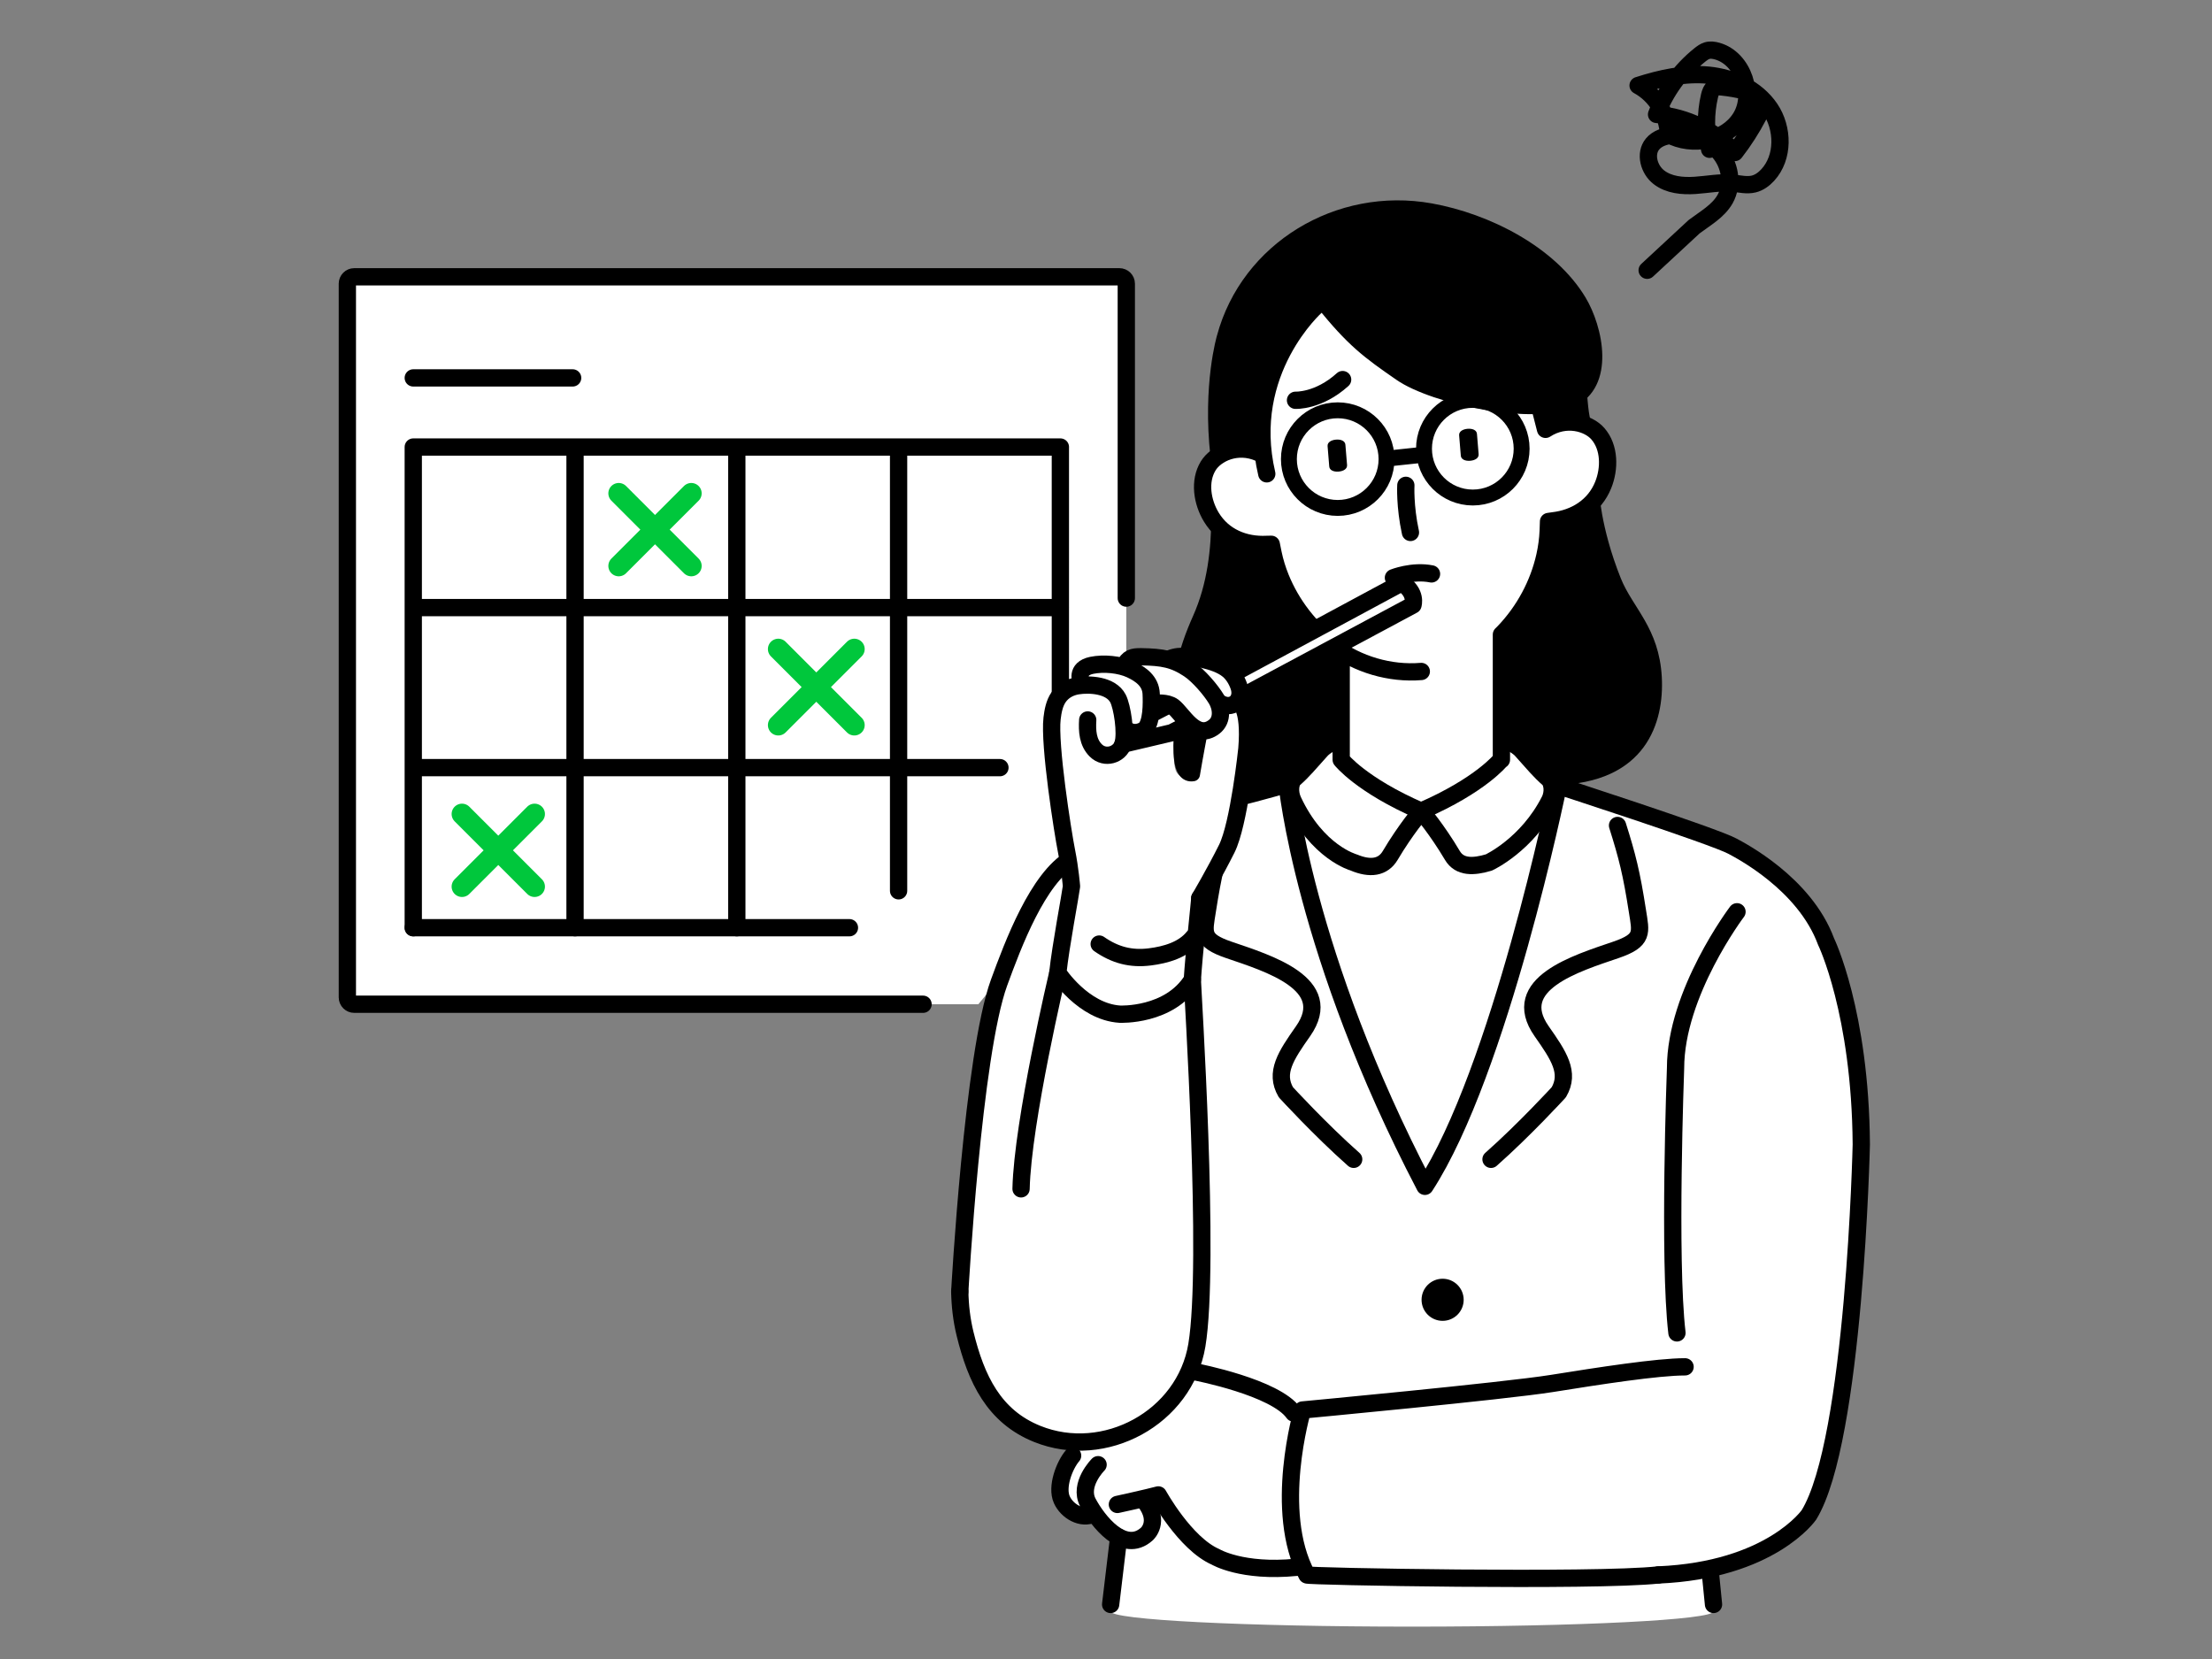
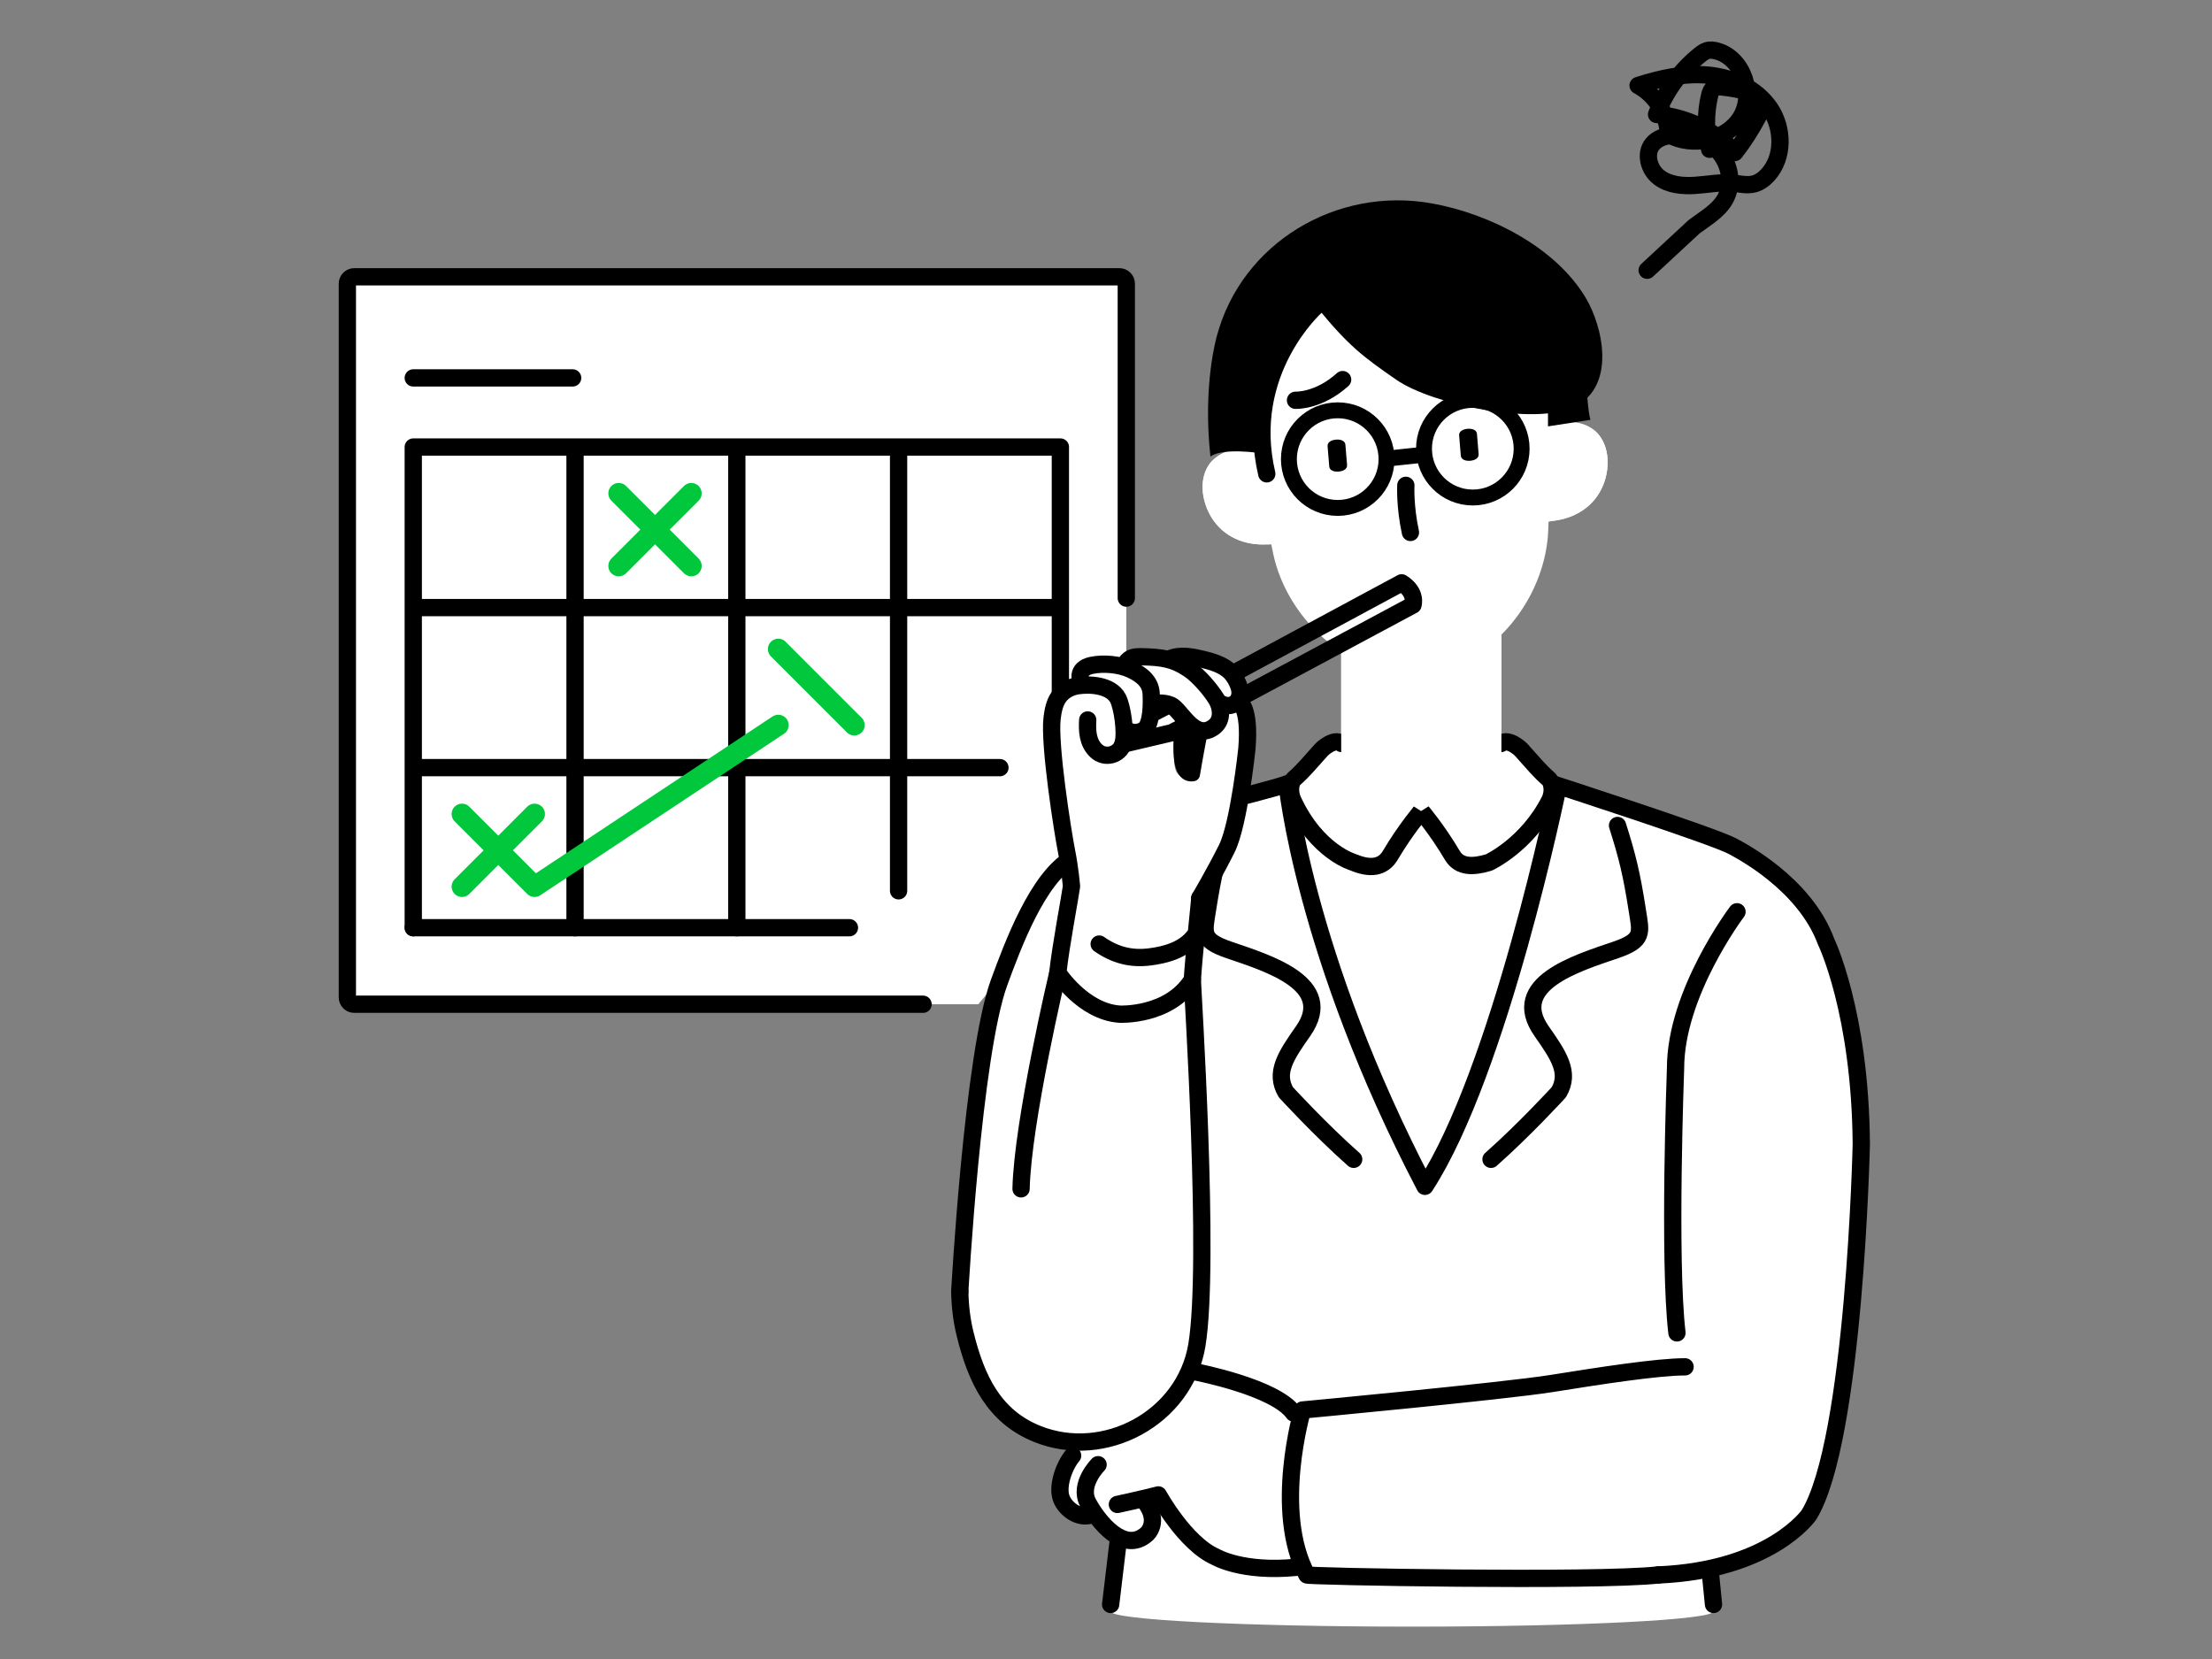
<svg xmlns="http://www.w3.org/2000/svg" xmlns:xlink="http://www.w3.org/1999/xlink" width="320" height="240" viewBox="0 0 320 240">
  <rect x="0" y="0" width="320" height="240" fill="#808080" stroke="none" />
  <defs>
    <path id="prefix__a" d="M0 0H320V240H0z" />
  </defs>
  <g fill="none" fill-rule="evenodd">
    <mask id="prefix__b" fill="#fff">
      <use xlink:href="#prefix__a" />
    </mask>
    <g mask="url(#prefix__b)">
      <g>
        <path fill="#FFF" d="M112.937 112.255V34.042c0-.553-.448-1-1-1H1.25c-.552 0-1 .447-1 1V137.279c0 .553.448 1 1 1h90.284" transform="translate(50 7)" />
-         <path fill="#000" d="M174.807 106.577c13.41-.227 15.95-9.16 15.598-15.625-.39-7.117-4.215-10.007-5.933-14.297-3.003-7.498-3.162-12.949-3.162-12.949L166.9 66.75l.11 27.043.146 5.908s3.35 1.14 5.099 3.547M136.193 106.388c-8.203 2.66-13.008-4.444-15.173-9.087-2.3-4.935-.503-10.524 1.592-15.234 2.045-4.598 2.613-9.57 2.625-14.501l12.843.102 7.759 9.6-1.76 23.29" transform="translate(50 7)" />
        <path fill="#FFF" d="M214.167 129.21c-3.125-8.452-12.475-13.21-13.505-13.78-2.664-1.47-24.166-8.785-24.166-8.785l-40.303-.257c-.827.413-8.833 2.428-8.833 2.428-19.015 3.308-23.22 9.672-23.22 9.672-4.87 2.802-9.411 14.393-10.606 21.792-1.76 10.887-4.687 37.573-4.687 37.573-.552 18.74 9.362 21.61 9.362 21.61 5.687 2.728 11.632 2.036 16.406 0l-2.78 15.909-.163 10.736h85.214l.56-5.409-.093-.787c10.543-2.275 14.335-7.756 14.335-7.756 6.614-10.746 7.578-53.6 7.578-53.6-.138-19.153-5.1-29.347-5.1-29.347" transform="translate(50 7)" />
        <path fill="#FFF" d="M137.137 197.413c-2.618-3.72-14.099-5.932-14.099-5.932s-5.469 8.931-17.18 10.31c-1.19 1.39-3.078 6.32-2.249 8.163.747 1.663 2.856 2.933 4.593 2.064l.15-.059c1.767 2.543 4.831 5.43 7.566 2.953 0 0 1.98-1.745-.276-4.685l-.368-.403c.91-.21 1.775-.419 2.297-.56 0 0 3.858 7.026 8.267 8.955 0 0 3.818 2.297 11.712 1.516-1.79-4.548-.413-22.322-.413-22.322M136.193 106.388s2.388 10.91 6.174 23.79l3.083 8.471 6.254 17.19c1.557 3.492 2.768 6.224 4.433 8.78 10.839-16.635 20.359-57.974 20.359-57.974l-40.303-.257z" transform="translate(50 7)" />
        <path fill="#FFF" d="M182.412 58.345c-.201-.955-.605-1.853-1.254-2.598l-.092-.094c-.06-.065-.12-.13-.187-.192-.056-.054-.12-.103-.182-.154-.046-.04-.088-.08-.137-.116-.087-.067-.182-.13-.277-.193-.027-.018-.052-.037-.08-.055-.11-.07-.226-.135-.344-.198l-.047-.026c-.965-.501-2.195-.775-3.495-.62l-2.655-10.453-20.618-12.86-13.08.223-8.202 15.74-.545 11.44c-1.865-.506-3.616-.097-4.88.696-.133.084-.261.17-.383.263l-.04.032c-.107.082-.211.166-.31.253-.035.032-.066.066-.1.098-.071.068-.145.135-.211.205-.057.062-.108.126-.16.189-.037.043-.077.085-.111.129-.083.108-.16.218-.228.328-.173.28-.316.573-.432.875-.347.906-.446 1.893-.356 2.873.03.327.08.653.15.975.21.967.59 1.897 1.08 2.704.439.72.959 1.336 1.543 1.853.584.518 1.232.936 1.924 1.259 1.385.646 2.95.912 4.542.832h.135l.124-.002.126-.002c.083-.002.176-.005.28-.01.085.433.173.87.268 1.324.25 1.2.613 2.377 1.074 3.517 1.565 3.867 4.235 7.336 7.624 9.878l.01.007c.367.275.748.533 1.138.78v15.66l11.556 7.434 11.623-7.434V84.8c.126-.124.254-.247.376-.374 2.928-3.062 4.995-6.92 5.907-10.992.269-1.2.436-2.42.486-3.645.019-.462.034-.91.048-1.35l.274-.035.139-.02.106-.017.09-.014.015-.003.034-.006c.792-.09 1.563-.265 2.294-.525 1.096-.39 2.1-.973 2.949-1.75.283-.26.549-.54.795-.843.49-.606.904-1.3 1.218-2.08.352-.877.575-1.857.624-2.845.033-.66-.012-1.32-.146-1.957" transform="translate(50 7)" />
        <g>
          <path fill="#FFF" d="M8.078.24c-1.086-.86-2.858.853-2.858.853C3.441 3.08 2.464 4.257 1.224 5.336.66 5.827.47 7.248 1.05 8.494c3.503 7.514 8.778 8.952 8.786 8.956 2.365.997 4.233.755 5.284-1.022 2.236-3.78 4.493-6.408 4.493-6.408" transform="translate(50 7) translate(136 100.319)" />
          <path stroke="#000" stroke-linecap="round" stroke-linejoin="round" stroke-width="2.5" d="M8.078.24c-1.086-.86-2.858.853-2.858.853C3.441 3.08 2.464 4.257 1.224 5.336.66 5.827.47 7.248 1.05 8.494c3.503 7.514 8.778 8.952 8.786 8.956 2.365.997 4.233.755 5.284-1.022 2.236-3.78 4.493-6.408 4.493-6.408" transform="translate(50 7) translate(136 100.319)" />
        </g>
        <g>
          <path fill="#FFF" d="M12.149.24c1.086-.86 2.859.853 2.859.853 1.778 1.987 2.755 3.164 3.996 4.243.564.491.795 1.932.173 3.158-3.252 6.406-8.778 8.953-8.786 8.956-2.225.664-4.233.755-5.284-1.022C2.87 12.648.614 10.02.614 10.02" transform="translate(50 7) translate(155 100.319)" />
          <path stroke="#000" stroke-linecap="round" stroke-linejoin="round" stroke-width="2.5" d="M12.149.24c1.086-.86 2.859.853 2.859.853 1.778 1.987 2.755 3.164 3.996 4.243.564.491.795 1.932.173 3.158-3.252 6.406-8.778 8.953-8.786 8.956-2.225.664-4.233.755-5.284-1.022C2.87 12.648.614 10.02.614 10.02" transform="translate(50 7) translate(155 100.319)" />
        </g>
        <path fill="#FFF" d="M144.024 84.463L144.024 102.904 155.58 110.338 167.203 102.904 167.203 84.463M137.163 71.24c-1.816.548-3.918.513-3.918.513-3.185.16-6.258-1.066-8.008-3.944-1.308-2.153-1.827-5.184-.443-7.427 1.097-1.778 4.198-3.297 7.436-1.835 0 0 2.924 1.266 3.466 2.464M170.73 68.48c1.88.244 3.948-.134 3.948-.134 3.168-.362 6-2.074 7.256-5.2.94-2.337.955-5.412-.777-7.4-1.372-1.573-4.679-2.566-7.635-.595 0 0-2.679 1.728-3.017 2.997" transform="translate(50 7)" />
        <path fill="#000" d="M143.274 56.597c-.71.06-1.264.401-1.219.948l.241 2.941c.045.547.647.795 1.358.736.712-.059 1.265-.4 1.22-.948l-.242-2.94c-.045-.548-.647-.796-1.358-.737M162.307 55.032c-.71.058-1.265.401-1.22.947l.242 2.942c.045.547.647.794 1.358.736.712-.059 1.265-.4 1.22-.948l-.242-2.942c-.045-.546-.647-.794-1.358-.735" transform="translate(50 7)" />
-         <path stroke="#000" stroke-linecap="round" stroke-linejoin="round" stroke-width="2.5" d="M155.613 90.138c-4.543.374-9.2-1.026-12.737-3.68M132.16 58.52c-3.213-1.41-6.277.098-7.366 1.862-1.384 2.244-.866 5.275.443 7.428 1.75 2.878 4.823 4.104 8.007 3.943 0 0 .258.004.666-.013.084.432.173.87.267 1.323.25 1.2.614 2.378 1.075 3.517 1.565 3.867 4.234 7.336 7.624 9.878.37.278.755.539 1.148.788v15.659s2.863 3.663 11.556 7.434c8.694-3.771 11.557-7.434 11.557-7.434h.066V84.8c.126-.124.253-.247.375-.374 2.93-3.062 4.996-6.92 5.908-10.991.268-1.2.435-2.42.486-3.645.02-.463.034-.91.047-1.35.405-.05.66-.095.66-.095 3.167-.362 5.998-2.074 7.254-5.2.94-2.337.956-5.412-.776-7.4-1.363-1.562-4.632-2.548-7.572-.633l-1.143-4.484M151.58 76.575s2.755-1.103 5.511-.55" transform="translate(50 7)" />
        <path fill="#FFF" d="M197.886 226.108c0 1.221-19.322 2.21-43.607 2.21s-43.607-.989-43.607-2.21c0-1.22 19.322-2.21 43.607-2.21s43.607.99 43.607 2.21" transform="translate(50 7)" />
        <path stroke="#000" stroke-linecap="round" stroke-linejoin="round" stroke-width="2.5" d="M111.836 215.372L110.672 225.109M197.446 220.699L197.886 225.108" transform="translate(50 7)" />
-         <path fill="#000" d="M161.743 181.035c0 1.683-1.364 3.046-3.046 3.046-1.683 0-3.046-1.363-3.046-3.046 0-1.682 1.363-3.046 3.046-3.046 1.682 0 3.046 1.364 3.046 3.046" transform="translate(50 7)" />
        <path stroke="#000" stroke-linecap="round" stroke-linejoin="round" stroke-width="2.5" d="M184.001 112.418c1.414 4.48 2.021 6.873 2.882 12.4.482 3.099.943 4.207-3.113 5.594-5.675 1.94-15.565 4.91-10.746 11.772 2.481 3.53 4.133 6.002 2.48 8.828 0 0-4.968 5.428-9.806 9.702M127.528 112.418c-1.414 4.48-2.021 6.873-2.882 12.4-.482 3.099-.943 4.207 3.114 5.594 5.674 1.94 15.564 4.91 10.745 11.772-2.481 3.53-4.133 6.002-2.48 8.828 0 0 4.968 5.428 9.806 9.702M156.137 164.62c10.839-16.636 19.222-57.605 19.222-57.605M136.193 106.388s2.365 24.57 19.944 58.23M127.36 108.817s8.006-2.016 8.833-2.429M88.846 179.854s1.9-34.36 5.687-44.716c2.016-5.51 5.605-15.114 10.474-17.916" transform="translate(50 7)" />
        <path stroke="#000" stroke-linecap="round" stroke-linejoin="round" stroke-width="2.5" d="M174.472 106.35s23.526 7.61 26.189 9.08c1.03.57 10.38 5.329 13.506 13.78 0 0 4.96 10.194 5.098 29.346 0 0-.963 42.854-7.577 53.6 0 0-5.515 7.992-21.778 8.683" transform="translate(50 7)" />
        <path stroke="#000" stroke-linecap="round" stroke-linejoin="round" stroke-width="2.5" d="M193.772 190.733c-3.996 0-12.4 1.307-19.29 2.409-6.889 1.102-36.055 3.835-36.055 3.835M201.284 124.902s-8.89 11.748-8.89 22.632c0 0-1.037 27.817.203 38.29M111.647 210.64s4.409-.963 5.925-1.377c0 0 3.858 7.027 8.267 8.957 0 0 3.817 2.296 11.712 1.515M138.427 196.977s-4.321 14.628.639 23.86c-.43.222 41.72 1.008 50.843.002M123.039 191.482s11.48 2.21 14.099 5.931" transform="translate(50 7)" />
        <path stroke="#000" stroke-linecap="round" stroke-linejoin="round" stroke-width="2.5" d="M108.856 204.89s-2.858 2.857-1.48 5.475c1.354 2.574 5.195 7.578 8.542 4.547 0 0 1.98-1.745-.275-4.685" transform="translate(50 7)" />
        <path stroke="#000" stroke-linecap="round" stroke-linejoin="round" stroke-width="2.5" d="M105.171 203.578c-1.19 1.39-2.39 4.533-1.562 6.375.748 1.664 2.856 2.934 4.593 2.065M153.377 63.21s-.166 2.993.665 6.817M137.415 50.906s3.325.167 6.817-2.993" transform="translate(50 7)" />
        <path fill="#000" d="M125.11 59.053c-1.163-10.475.944-17.506.944-17.506 3.595-13.356 17.237-21.616 31.093-19.12 8.32 1.496 17.823 6.285 22.228 13.615 2.486 4.138 4.504 12.818-1.613 15.803-5.714 2.791-20.602-.346-25.715-3.877-4.656-3.214-7.095-4.988-11.64-10.697 0 0-7.094 7.04-8.178 21.276 0 0-5.345-.824-7.119.506" transform="translate(50 7)" />
        <path stroke="#000" stroke-linecap="round" stroke-linejoin="round" stroke-width="2.5" d="M140.407 37.272s-10.64 9.395-7.149 24.276" transform="translate(50 7)" />
        <path stroke="#000" stroke-linecap="round" stroke-linejoin="round" stroke-width="2.3" d="M150.583 59.418c0 3.9-3.162 7.062-7.062 7.062-3.9 0-7.062-3.162-7.062-7.062 0-3.9 3.162-7.062 7.062-7.062 3.9 0 7.062 3.162 7.062 7.062zM170.128 57.912c0 3.9-3.162 7.062-7.062 7.062-3.9 0-7.062-3.162-7.062-7.062 0-3.9 3.162-7.062 7.062-7.062 3.9 0 7.062 3.162 7.062 7.062zM151.049 59.303L154.956 58.887" transform="translate(50 7)" />
        <path stroke="#000" stroke-linecap="round" stroke-linejoin="round" stroke-width="2.5" d="M197.323 14.597c-.599-2.522-.606-5.183-.02-7.708.104-.45.26-.94.655-1.18.324-.195.732-.172 1.11-.133 1.171.12 2.334.324 3.477.612.967.243 2.07.698 2.296 1.67.15.64-.146 1.292-.449 1.875-.977 1.875-2.123 3.662-3.42 5.331-2.909-3.163-7.04-5.174-11.325-5.51 1.273-3.359 3.461-6.366 6.265-8.61.316-.252.648-.5 1.035-.616.483-.145 1.006-.069 1.491.071 3.786 1.092 5.456 6.294 3.37 9.637-2.087 3.343-6.99 4.307-10.45 2.418-.09-2.907-1.823-5.708-4.383-7.086 3.303-1.06 6.773-1.832 10.225-1.489 3.452.343 6.907 1.937 8.856 4.807 1.95 2.87 2.023 7.086-.328 9.638-.55.597-1.234 1.102-2.024 1.295-.989.242-2.022-.024-3.036-.122-1.816-.174-3.635.202-5.455.322-1.82.12-3.777-.058-5.223-1.17-1.447-1.113-2.086-3.408-.924-4.815.68-.823 1.783-1.166 2.844-1.283 2.455-.27 5.077.537 6.727 2.375 1.65 1.838 2.142 4.727.924 6.876-.996 1.756-2.872 2.781-4.484 3.998l-6.79 6.297M112.937 79.526V34.042c0-.553-.448-1-1-1H1.25c-.552 0-1 .447-1 1V137.279c0 .553.448 1 1 1h82.284M9.785 127.208L72.885 127.208" transform="translate(50 7)" />
        <path stroke="#000" stroke-linecap="round" stroke-linejoin="round" stroke-width="2.5" d="M103.398 57.807L103.402 57.67 9.785 57.67M33.188 57.67L33.188 127.208M56.592 57.67L56.592 127.208M79.995 57.67L79.995 121.869M9.785 80.895L103.403 80.895M9.785 104.051L94.656 104.051M9.785 57.67L9.785 127.208M103.398 99.702L103.398 57.806" transform="translate(50 7)" />
-         <path stroke="#00C73C" stroke-linecap="round" stroke-linejoin="round" stroke-width="3" d="M27.334 110.762L16.834 121.262M16.834 110.762L27.334 121.262M73.59 86.899L62.59 97.899M62.59 86.899L73.59 97.899M50.007 64.37L39.507 74.87M39.507 64.37L50.007 74.87" transform="translate(50 7)" />
+         <path stroke="#00C73C" stroke-linecap="round" stroke-linejoin="round" stroke-width="3" d="M27.334 110.762L16.834 121.262M16.834 110.762L27.334 121.262L62.59 97.899M62.59 86.899L73.59 97.899M50.007 64.37L39.507 74.87M39.507 64.37L50.007 74.87" transform="translate(50 7)" />
        <path fill="#000" d="M173.94 54.682l6.154-.95c-.361-.914-.581-4.957-.581-4.957l-5.573 2.997" transform="translate(50 7)" />
        <path stroke="#000" stroke-linecap="round" stroke-linejoin="round" stroke-width="2.5" d="M9.785 47.67L32.841 47.67" transform="translate(50 7)" />
        <path fill="#FFF" d="M123.925 101.917c-.573 2.487-2.105 3.436-2.105 3.436-3.097.553-1.615-4.853-1.497-6.762l.438-2.73c1.069 1.37 2.383 3.204 4.016 2.737 0 0-.519 1.878-.852 3.32m5.322-7.373c-.223-.258-.449-.44-.669-.58.441-.444.692-1.128.64-1.7-.085-.95-.85-1.76-1.523-2.322-.987-.822-2.408-1.25-3.637-1.55-1.53-.372-3.277-.73-4.788-.113 0 0-.326.067-.748.197-.98-.268-2.058-.445-3.422-.468-1.247-.02-1.888.137-2.48 1.38l.12.12c-1.412-.517-3.01-.768-4.444-.564-1.552.222-1.885 2.661-1.885 2.661s-.063.207-.13.56c-.13.014-.268.025-.385.044-1.112.177-2.118.727-2.764 1.665-.603.874-.81 2.02-.933 3.051-.442 3.77 1.528 14.392 2.106 17.293.5 2.496.665 4.935.665 4.935-.165 1.33-.996 10.142-1.94 14.576 4.325 5.986 10.144 5.764 10.144 5.764 5.098 0 9.316-4.764 9.316-4.764.222-3.549 1.078-13.47 1.078-13.803 0 0 2.132-3.605 3.904-7.152 1.775-3.547 2.55-11.193 2.55-11.193.887-7.87-.775-8.037-.775-8.037" transform="translate(50 7)" />
        <g>
          <path fill="#FFF" d="M0.441 3.348L7.504 1.683 9.487 0.663" transform="translate(50 7) translate(112 97.319)" />
          <path stroke="#000" stroke-linecap="round" stroke-linejoin="round" stroke-width="2.5" d="M0.441 3.348L7.504 1.683 9.487 0.663" transform="translate(50 7) translate(112 97.319)" />
        </g>
        <g>
          <path fill="#FFF" d="M1.87 1.046L0.231 1.893" transform="translate(50 7) translate(117 94.319)" />
          <path stroke="#000" stroke-linecap="round" stroke-linejoin="round" stroke-width="2" d="M1.87 1.046L0.231 1.893" transform="translate(50 7) translate(117 94.319)" />
        </g>
        <g>
-           <path fill="#FFF" d="M1.139 16.21L25.41 3.203s.6-1.81-1.641-3.206L.054 12.764" transform="translate(50 7) translate(129 77.319)" />
          <path stroke="#000" stroke-linecap="round" stroke-linejoin="round" stroke-width="2.5" d="M1.139 16.21L25.41 3.203s.6-1.81-1.641-3.206L.054 12.764" transform="translate(50 7) translate(129 77.319)" />
        </g>
        <path stroke="#000" stroke-linecap="round" stroke-linejoin="round" stroke-width="2.5" d="M106.412 91.606s-.887-1.854 1.524-2.354c1.707-.353 4.057-.144 5.646.602 1.49.7 2.867 1.705 2.953 3.502.057 1.219.127 4.461-1.034 5.235 0 0-1.441.998-2.771-.221" transform="translate(50 7)" />
        <path stroke="#000" stroke-linecap="round" stroke-linejoin="round" stroke-width="2.5" d="M117.164 94.74s1.663-.194 2.55.47c1.379 1.035 3.27 4.99 5.93 2.938 1.304-1.006 1.022-2.841.333-3.99-.802-1.335-2.582-3.413-3.936-4.326-2.216-1.494-3.88-1.771-6.941-1.823-1.248-.021-1.89.137-2.48 1.38" transform="translate(50 7)" />
        <path stroke="#000" stroke-linecap="round" stroke-linejoin="round" stroke-width="2.5" d="M119.27 88.28c1.512-.617 3.258-.259 4.788.113 1.23.3 2.65.727 3.636 1.55.674.561 1.21 1.42 1.524 2.32.75 2.144-1.08 3.557-2.826 2.393M123.568 122.927s2.132-3.605 3.905-7.152c1.774-3.547 2.91-14.468 2.91-14.468.499-6.152-1.136-6.762-1.136-6.762" transform="translate(50 7)" />
        <g>
          <path fill="#000" d="M3.704.605s-.665 3.437-1.108 6.097C.434 7.09.703 2.68.822.772" transform="translate(50 7) translate(120 98.319)" />
          <path stroke="#000" stroke-linecap="round" stroke-linejoin="round" stroke-width="2" d="M3.704.605s-.665 3.437-1.108 6.097C.434 7.09.703 2.68.822.772" transform="translate(50 7) translate(120 98.319)" />
        </g>
        <path stroke="#000" stroke-linecap="round" stroke-linejoin="round" stroke-width="2.5" d="M123.568 122.927c0 .333-.856 8.253-1.078 11.803M103.03 133.73c.417-3.907 1.812-11.178 1.978-12.508 0 0-.204-2.507-.702-5.003-.58-2.9-2.55-15.524-2.107-19.293.122-1.03.33-2.177.933-3.05.646-.939 1.653-1.489 2.765-1.666 1.675-.267 4.802-.142 5.836 1.834.609 1.166 1.219 5.008.708 6.623-.481 1.521-2.593 2.22-3.923.89-1.162-1.163-1.261-2.807-1.164-4.404M103.03 133.73s3.659 5.653 8.98 5.986c0 0 7.154.335 10.479-4.986" transform="translate(50 7)" />
        <path stroke="#000" stroke-linecap="round" stroke-linejoin="round" stroke-width="2.5" d="M122.49 134.73c0 .998 2.606 41.168.655 52.876-1.752 10.512-13.37 16.746-23.093 12.832-6.277-2.527-8.83-7.928-10.44-14.479-.49-1.997-.726-4.05-.766-6.105M109.014 129.573c2.29 1.595 4.59 2.202 7.331 1.855 2.27-.288 4.82-.99 6.31-2.853M103.03 133.73s-5.097 21.5-5.318 31.254" transform="translate(50 7)" />
      </g>
    </g>
  </g>
</svg>